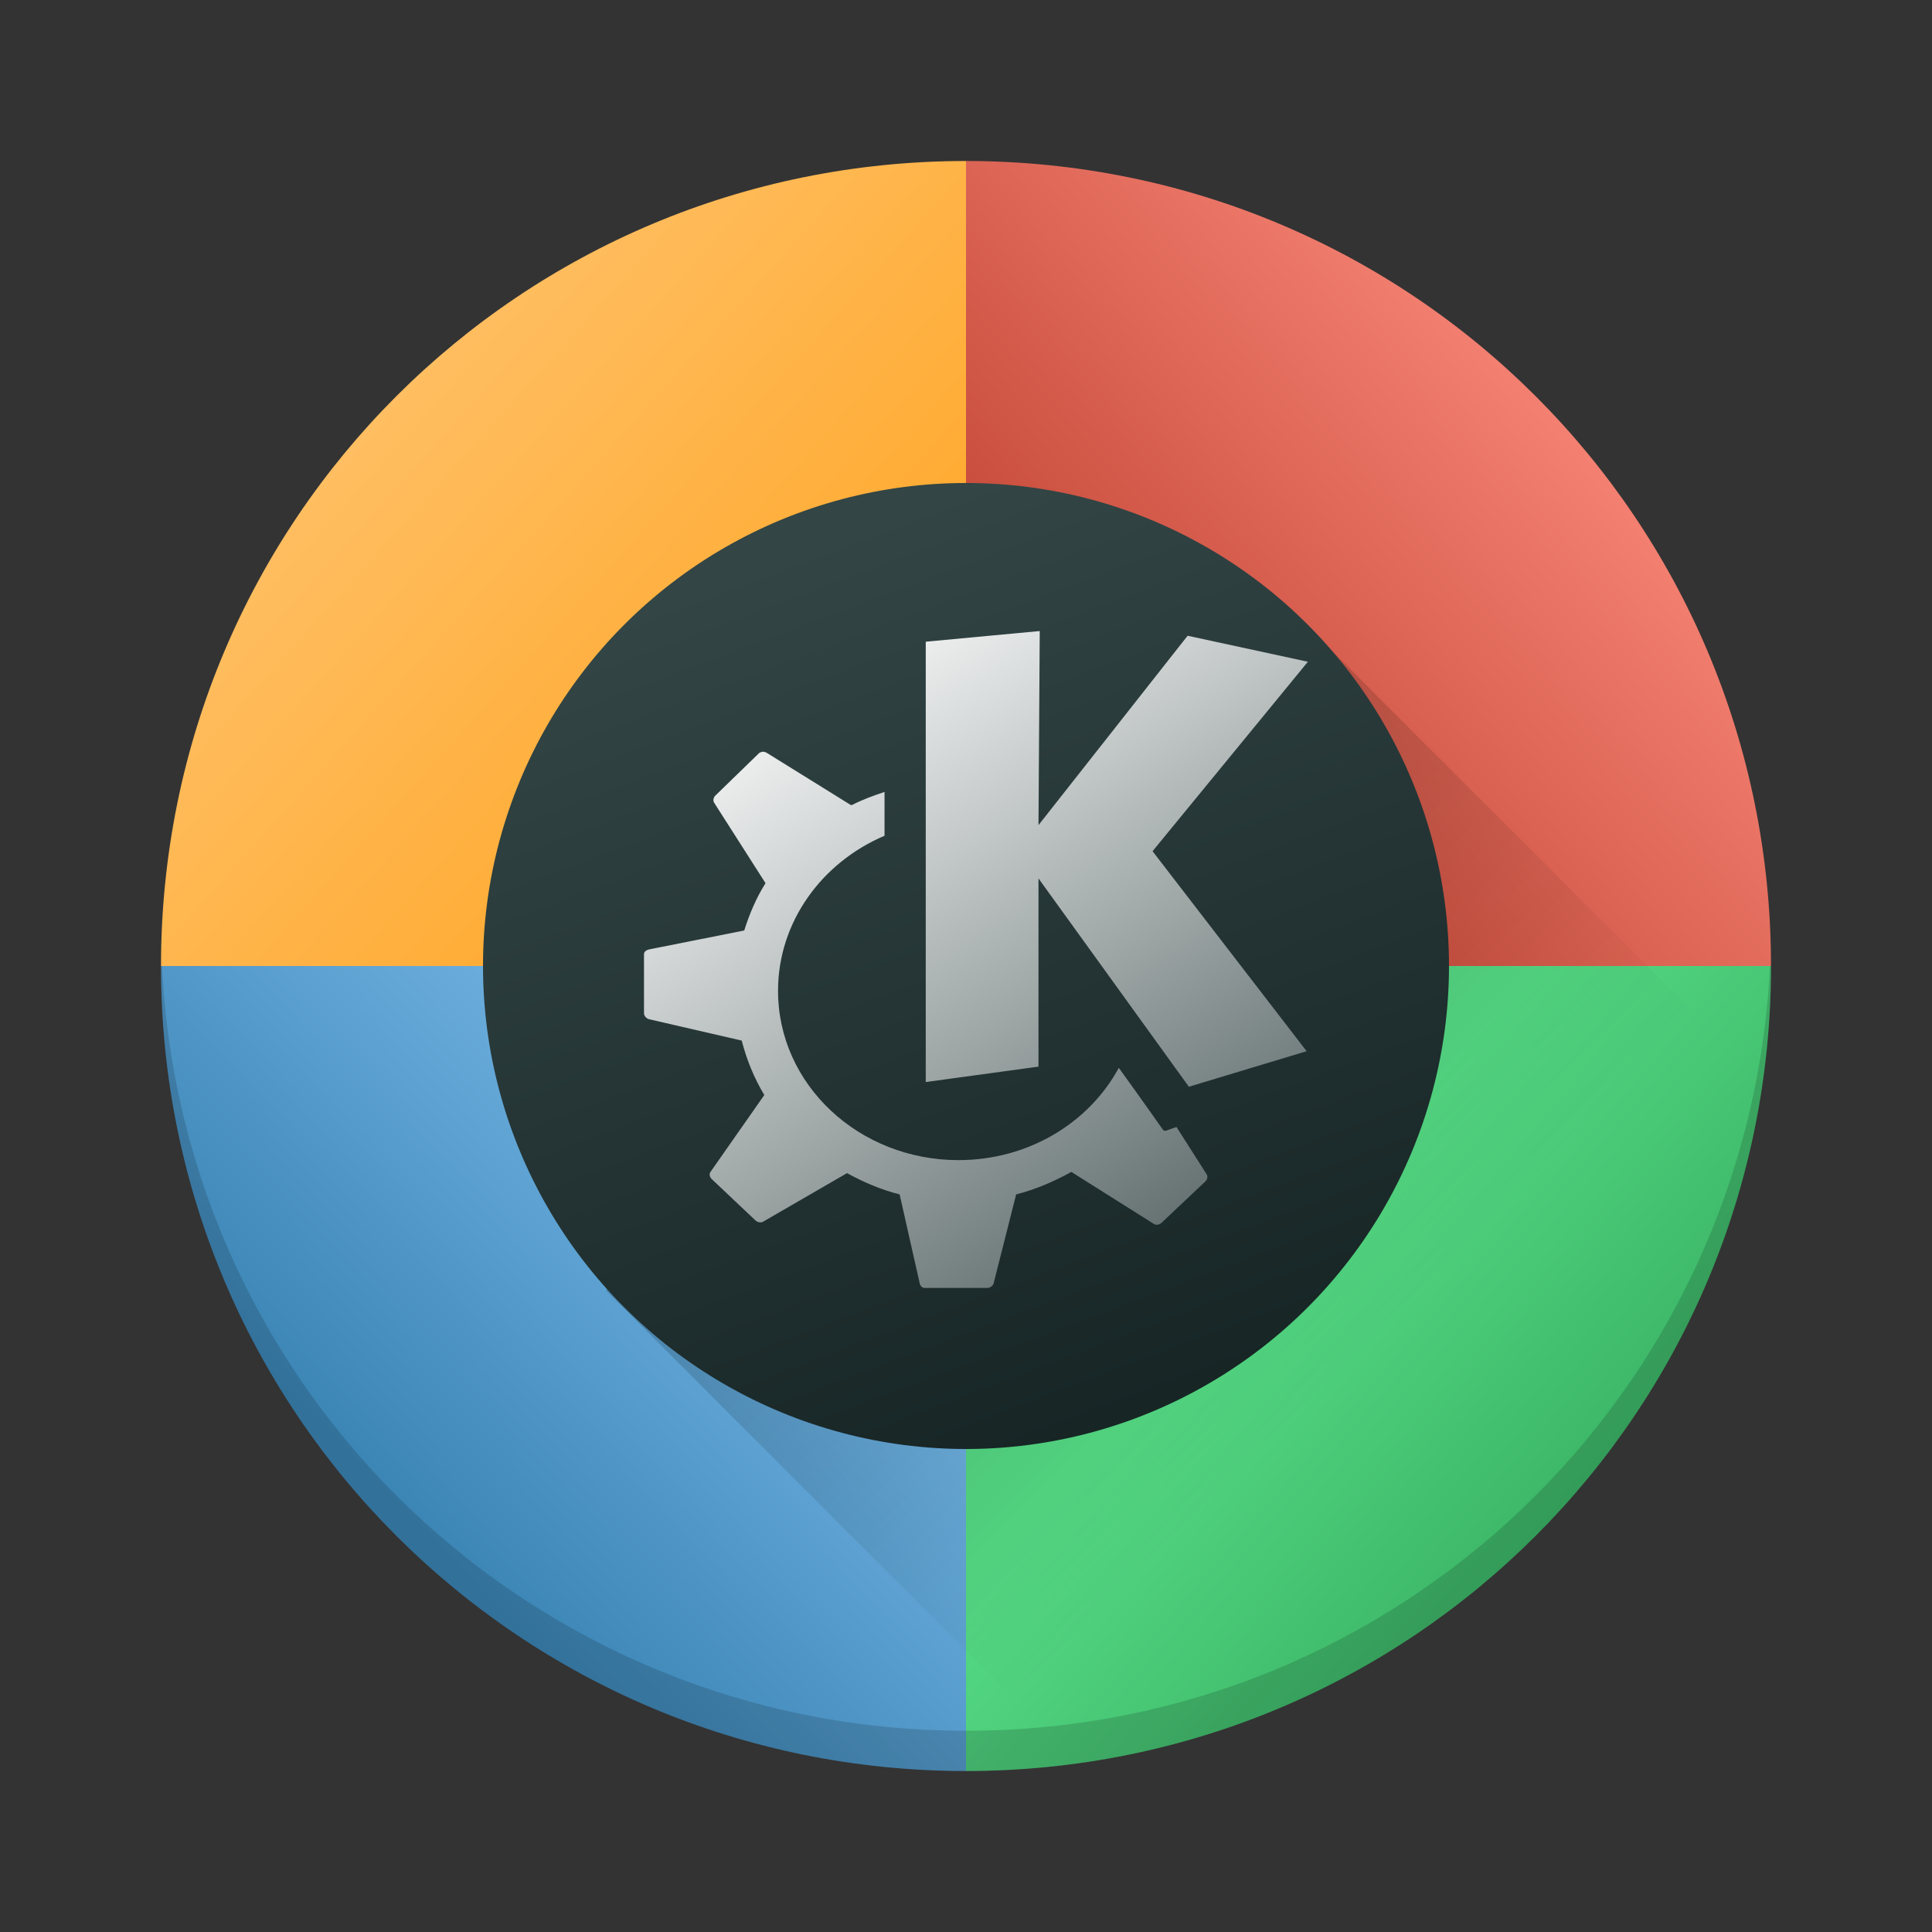
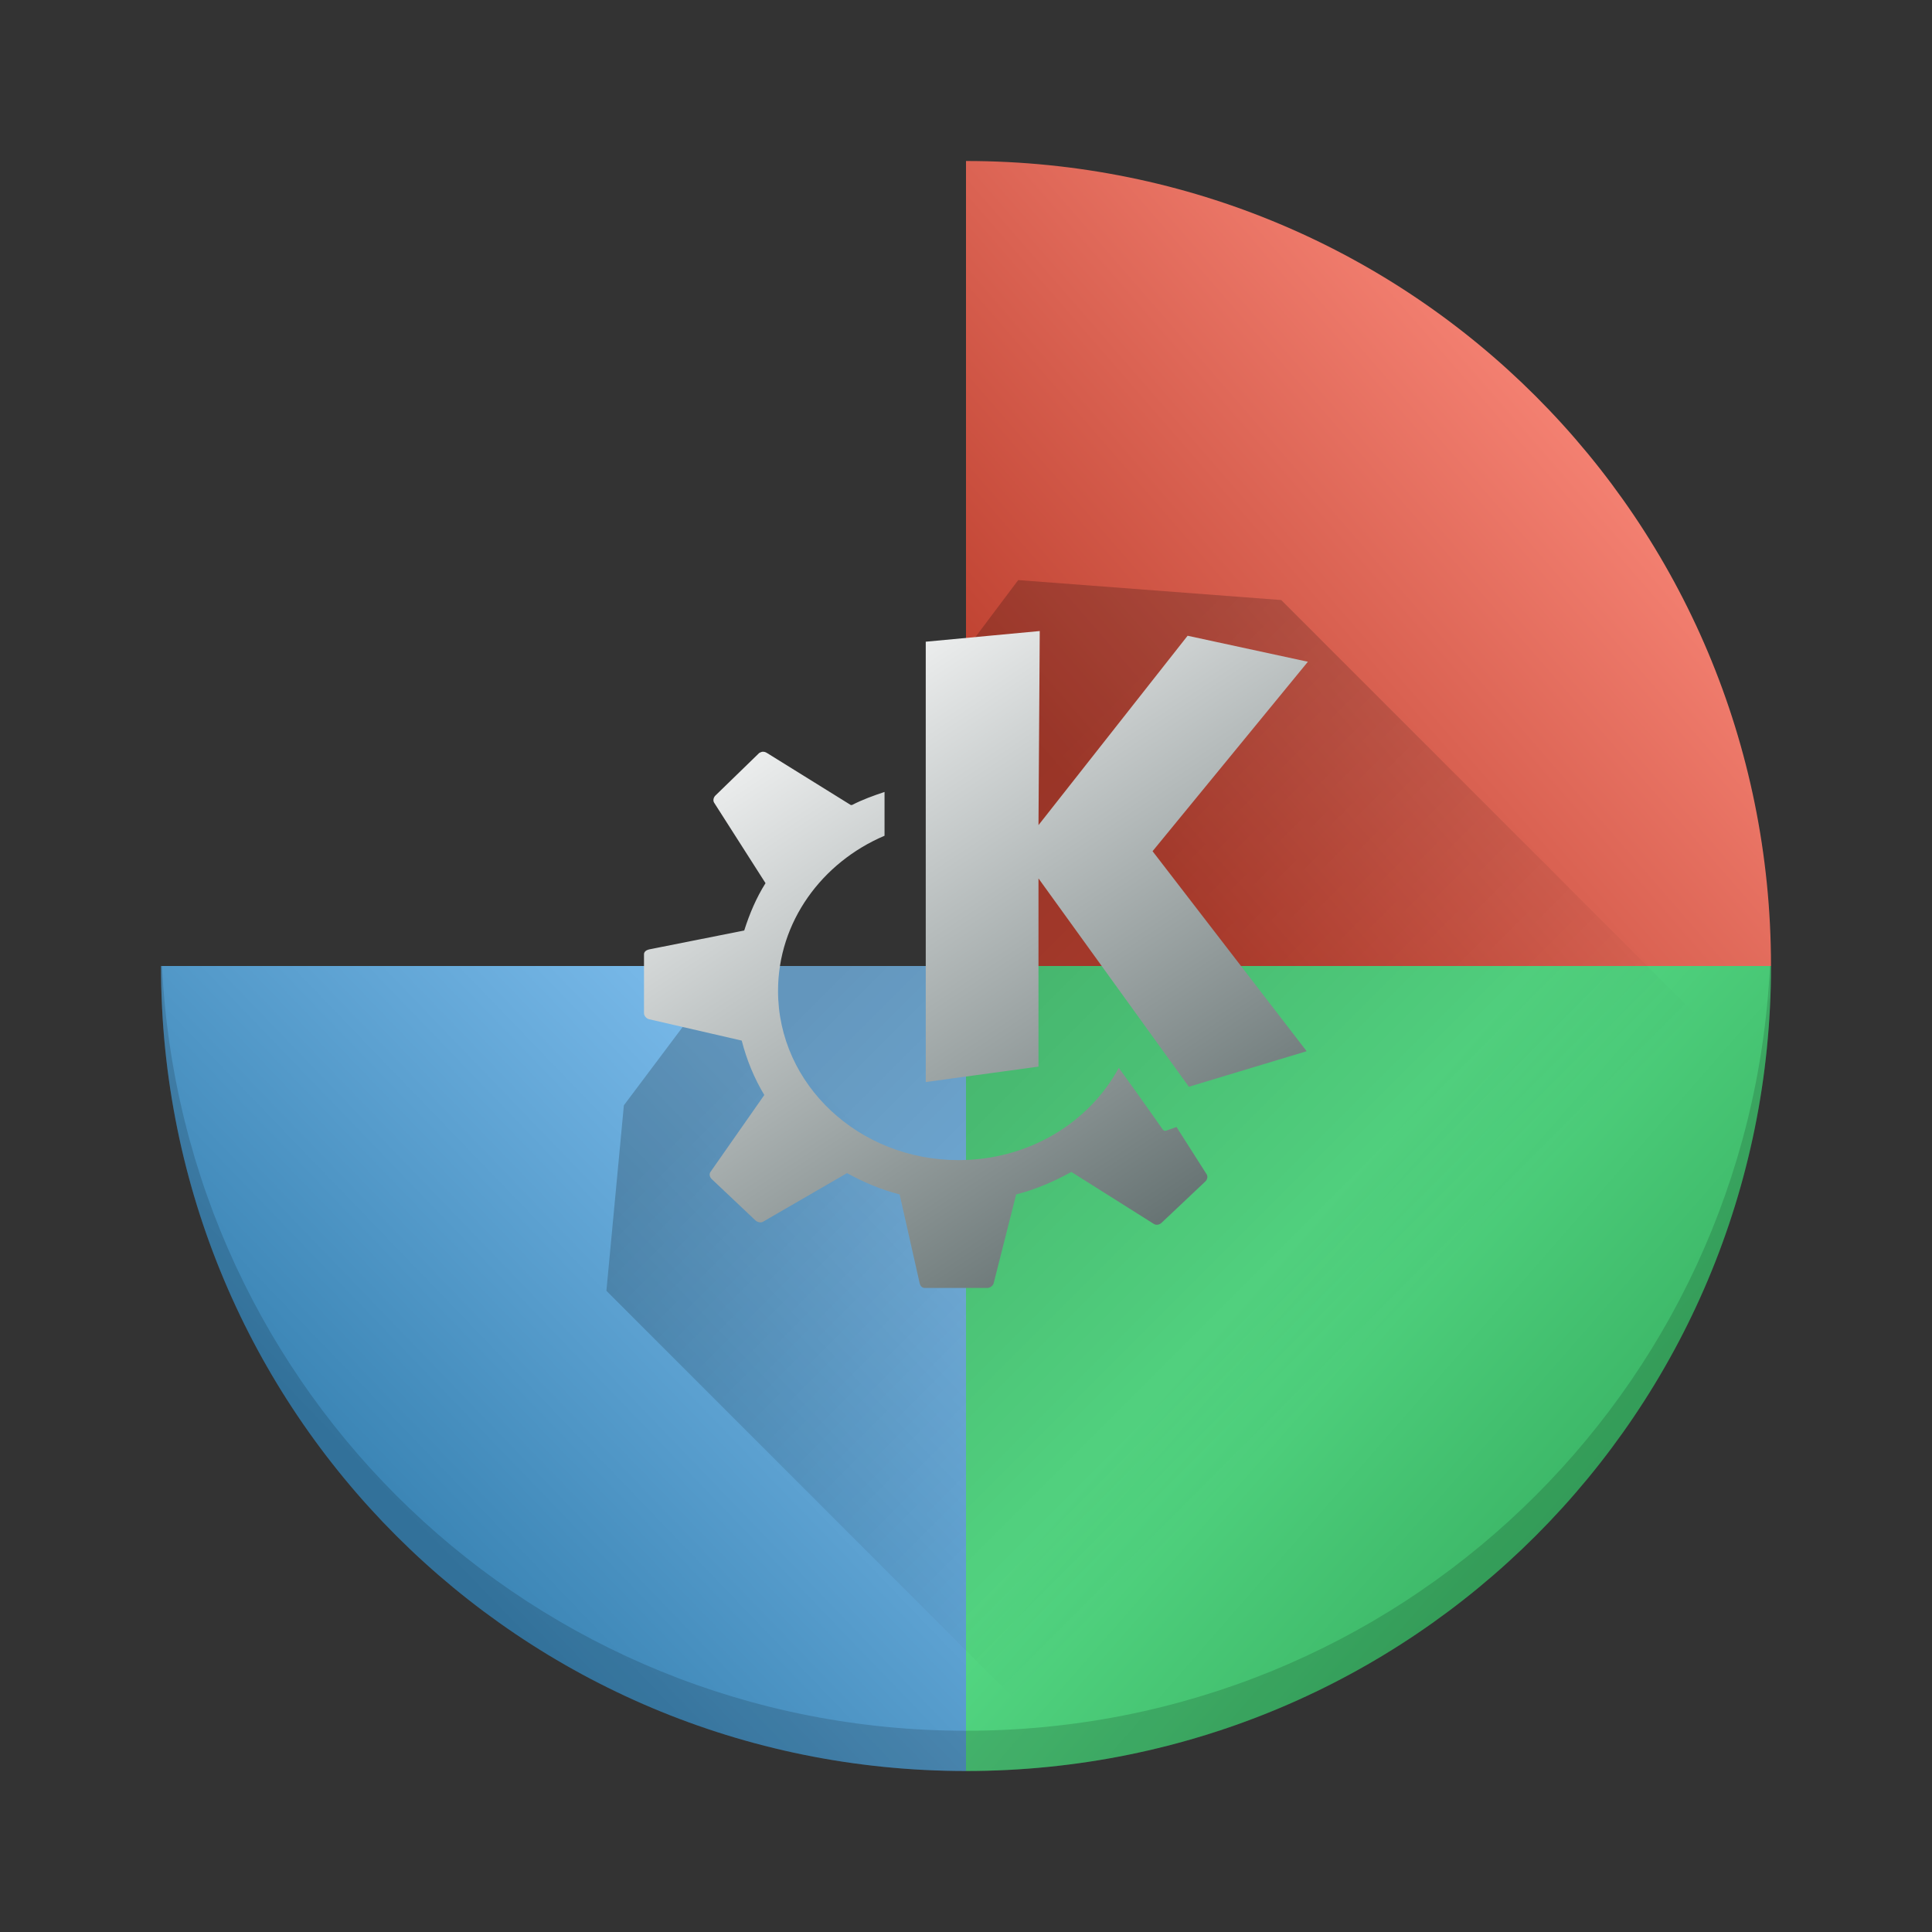
<svg xmlns="http://www.w3.org/2000/svg" xmlns:xlink="http://www.w3.org/1999/xlink" id="svg2817" height="48" width="48" version="1">
  <rect width="100%" height="100%" fill="#333333" stroke="none" />
  <defs id="defs429">
    <linearGradient id="linearGradient4626">
      <stop style="stop-color:#000000;stop-opacity:1;" offset="0" id="stop4628" />
      <stop style="stop-color:#000000;stop-opacity:0;" offset="1" id="stop4630" />
    </linearGradient>
    <linearGradient id="linearGradient4656">
      <stop style="stop-color:#ffffff;stop-opacity:1;" offset="0" id="stop4658" />
      <stop style="stop-color:#536161;stop-opacity:1" offset="1" id="stop4660" />
    </linearGradient>
    <linearGradient id="linearGradient4598">
      <stop style="stop-color:#172525;stop-opacity:1;" offset="0" id="stop4600" />
      <stop style="stop-color:#334545;stop-opacity:1" offset="1" id="stop4602" />
    </linearGradient>
    <linearGradient id="linearGradient4590">
      <stop id="stop4594" offset="0" style="stop-color:#54d883;stop-opacity:1" />
      <stop id="stop4592" offset="1" style="stop-color:#3bb566;stop-opacity:1;" />
    </linearGradient>
    <linearGradient id="linearGradient4582">
      <stop id="stop4586" offset="0" style="stop-color:#7cbcec;stop-opacity:1" />
      <stop id="stop4584" offset="1" style="stop-color:#3b85b5;stop-opacity:1;" />
    </linearGradient>
    <linearGradient id="linearGradient4574">
      <stop style="stop-color:#bf4231;stop-opacity:1;" offset="0" id="stop4576" />
      <stop style="stop-color:#f58273;stop-opacity:1" offset="1" id="stop4578" />
    </linearGradient>
    <linearGradient id="linearGradient4564">
      <stop style="stop-color:#ffa92d;stop-opacity:1;" offset="0" id="stop4566" />
      <stop style="stop-color:#ffc169;stop-opacity:1" offset="1" id="stop4568" />
    </linearGradient>
    <linearGradient xlink:href="#linearGradient4564" id="linearGradient4570" x1="18.653" y1="20.191" x2="7.432" y2="8.525" gradientUnits="userSpaceOnUse" gradientTransform="matrix(0.909,0,0,1.053,2.182,-1.263)" />
    <linearGradient xlink:href="#linearGradient4574" id="linearGradient4580" x1="28.615" y1="21.502" x2="39.94" y2="10.118" gradientUnits="userSpaceOnUse" gradientTransform="matrix(0.909,0,0,1.053,2.182,-1.263)" />
    <linearGradient xlink:href="#linearGradient4582" id="linearGradient4588" x1="19.831" y1="26.561" x2="9.69" y2="37.881" gradientUnits="userSpaceOnUse" gradientTransform="matrix(0.909,0,0,1.053,2.182,-1.263)" />
    <linearGradient xlink:href="#linearGradient4590" id="linearGradient4596" x1="33.241" y1="30.191" x2="40.393" y2="37.416" gradientUnits="userSpaceOnUse" gradientTransform="matrix(0.909,0,0,1.053,2.182,-1.263)" />
    <linearGradient xlink:href="#linearGradient4598" id="linearGradient4604" x1="27.197" y1="33.475" x2="21.366" y2="14.901" gradientUnits="userSpaceOnUse" gradientTransform="matrix(1,0,0,1.2,0,-4.8)" />
    <style id="current-color-scheme" type="text/css">
   .ColorScheme-Text { color:#4d4d4d; }
  </style>
    <linearGradient xlink:href="#linearGradient4656" id="linearGradient4662" x1="19.025" y1="15.232" x2="29.946" y2="31.765" gradientUnits="userSpaceOnUse" gradientTransform="translate(1,0)" />
    <linearGradient xlink:href="#linearGradient4626" id="linearGradient4632" x1="23.693" y1="21.277" x2="34.937" y2="32.522" gradientUnits="userSpaceOnUse" />
  </defs>
-   <path style="fill:url(#linearGradient4570);fill-opacity:1" id="rect4203" d="M 24,4 C 12.92,4 4,12.92 4,24 L 24,24 Z" />
  <path style="fill:url(#linearGradient4580);fill-opacity:1" id="path4556" d="M 24,4 C 35.08,4 44,12.92 44,24 l -20,0 z" />
  <path style="fill:url(#linearGradient4596);fill-opacity:1" id="path4564" d="M 24,44 C 35.08,44 44,35.08 44,24 L 24,24 Z" />
  <path style="fill:url(#linearGradient4588);fill-opacity:1" id="path4566" d="M 24,44 C 12.92,44 4,35.08 4,24 L 24,24 Z" />
  <path style="fill:url(#linearGradient4632);fill-opacity:1;opacity:0.2" d="M 25.297 14.412 L 24 16.139 L 24 24 L 18.098 24 L 15.5 27.461 L 15.066 32.07 L 26.799 43.803 C 35.606 42.579 42.539 35.667 43.793 26.869 L 31.832 14.908 L 25.297 14.412 z" id="path4598" />
-   <circle id="path4181" cx="24" cy="24" style="fill:url(#linearGradient4604);fill-opacity:1" r="12" />
  <path style="color:#4d4d4d;fill:url(#linearGradient4662);fill-opacity:1;stroke:none" d="M 25.832,15.678 23,15.943 23,26.883 25.801,26.5 l 0,-4.676 L 29.537,27 32.463,26.117 28.635,21.148 32.494,16.441 29.506,15.795 25.801,20.5 l 0.031,-4.822 z m -6.875,2.998 c -0.032,0 -0.07,0.018 -0.094,0.031 l -1.09,1.059 c -0.046,0.046 -0.065,0.122 -0.031,0.176 l 1.277,2 c -0.229,0.364 -0.398,0.762 -0.529,1.176 L 16.125,23.588 c -0.066,0.017 -0.125,0.055 -0.125,0.119 l 0,1.469 c 0,0.062 0.062,0.131 0.125,0.146 l 2.303,0.531 c 0.123,0.479 0.309,0.934 0.561,1.352 l -1.338,1.912 c -0.037,0.054 -0.018,0.131 0.031,0.176 l 1.088,1.029 c 0.046,0.042 0.131,0.065 0.188,0.031 l 2.086,-1.207 c 0.41,0.224 0.839,0.41 1.307,0.529 l 0.498,2.207 c 0.014,0.064 0.058,0.117 0.125,0.117 l 1.557,0 c 0.066,0 0.141,-0.056 0.156,-0.117 l 0.559,-2.207 c 0.482,-0.123 0.951,-0.325 1.371,-0.559 l 2.055,1.295 c 0.057,0.034 0.137,0.016 0.186,-0.031 l 1.09,-1.029 c 0.047,-0.046 0.065,-0.122 0.031,-0.176 L 29.23,28 l -0.25,0.088 c -0.036,0.017 -0.073,7.03e-4 -0.094,-0.029 0,0 -0.471,-0.674 -1.09,-1.529 -0.74,1.368 -2.247,2.293 -3.984,2.293 -2.469,0 -4.482,-1.873 -4.482,-4.205 0,-1.716 1.091,-3.193 2.646,-3.854 l 0,-1.088 C 21.694,19.77 21.428,19.866 21.168,20 l -0.031,0 -2.086,-1.295 c -0.028,-0.017 -0.062,-0.03 -0.094,-0.027 l 0,-0.002 z" id="path4653" />
  <path style="fill:#000000;fill-opacity:1;opacity:0.15" d="M 4 24 C 4 35.08 12.92 44 24 44 C 35.08 44 44 35.08 44 24 L 43.975 24 C 43.456 34.611 34.744 43 24 43 C 13.256 43 4.544 34.611 4.025 24 L 4 24 z" id="path4634" />
</svg>